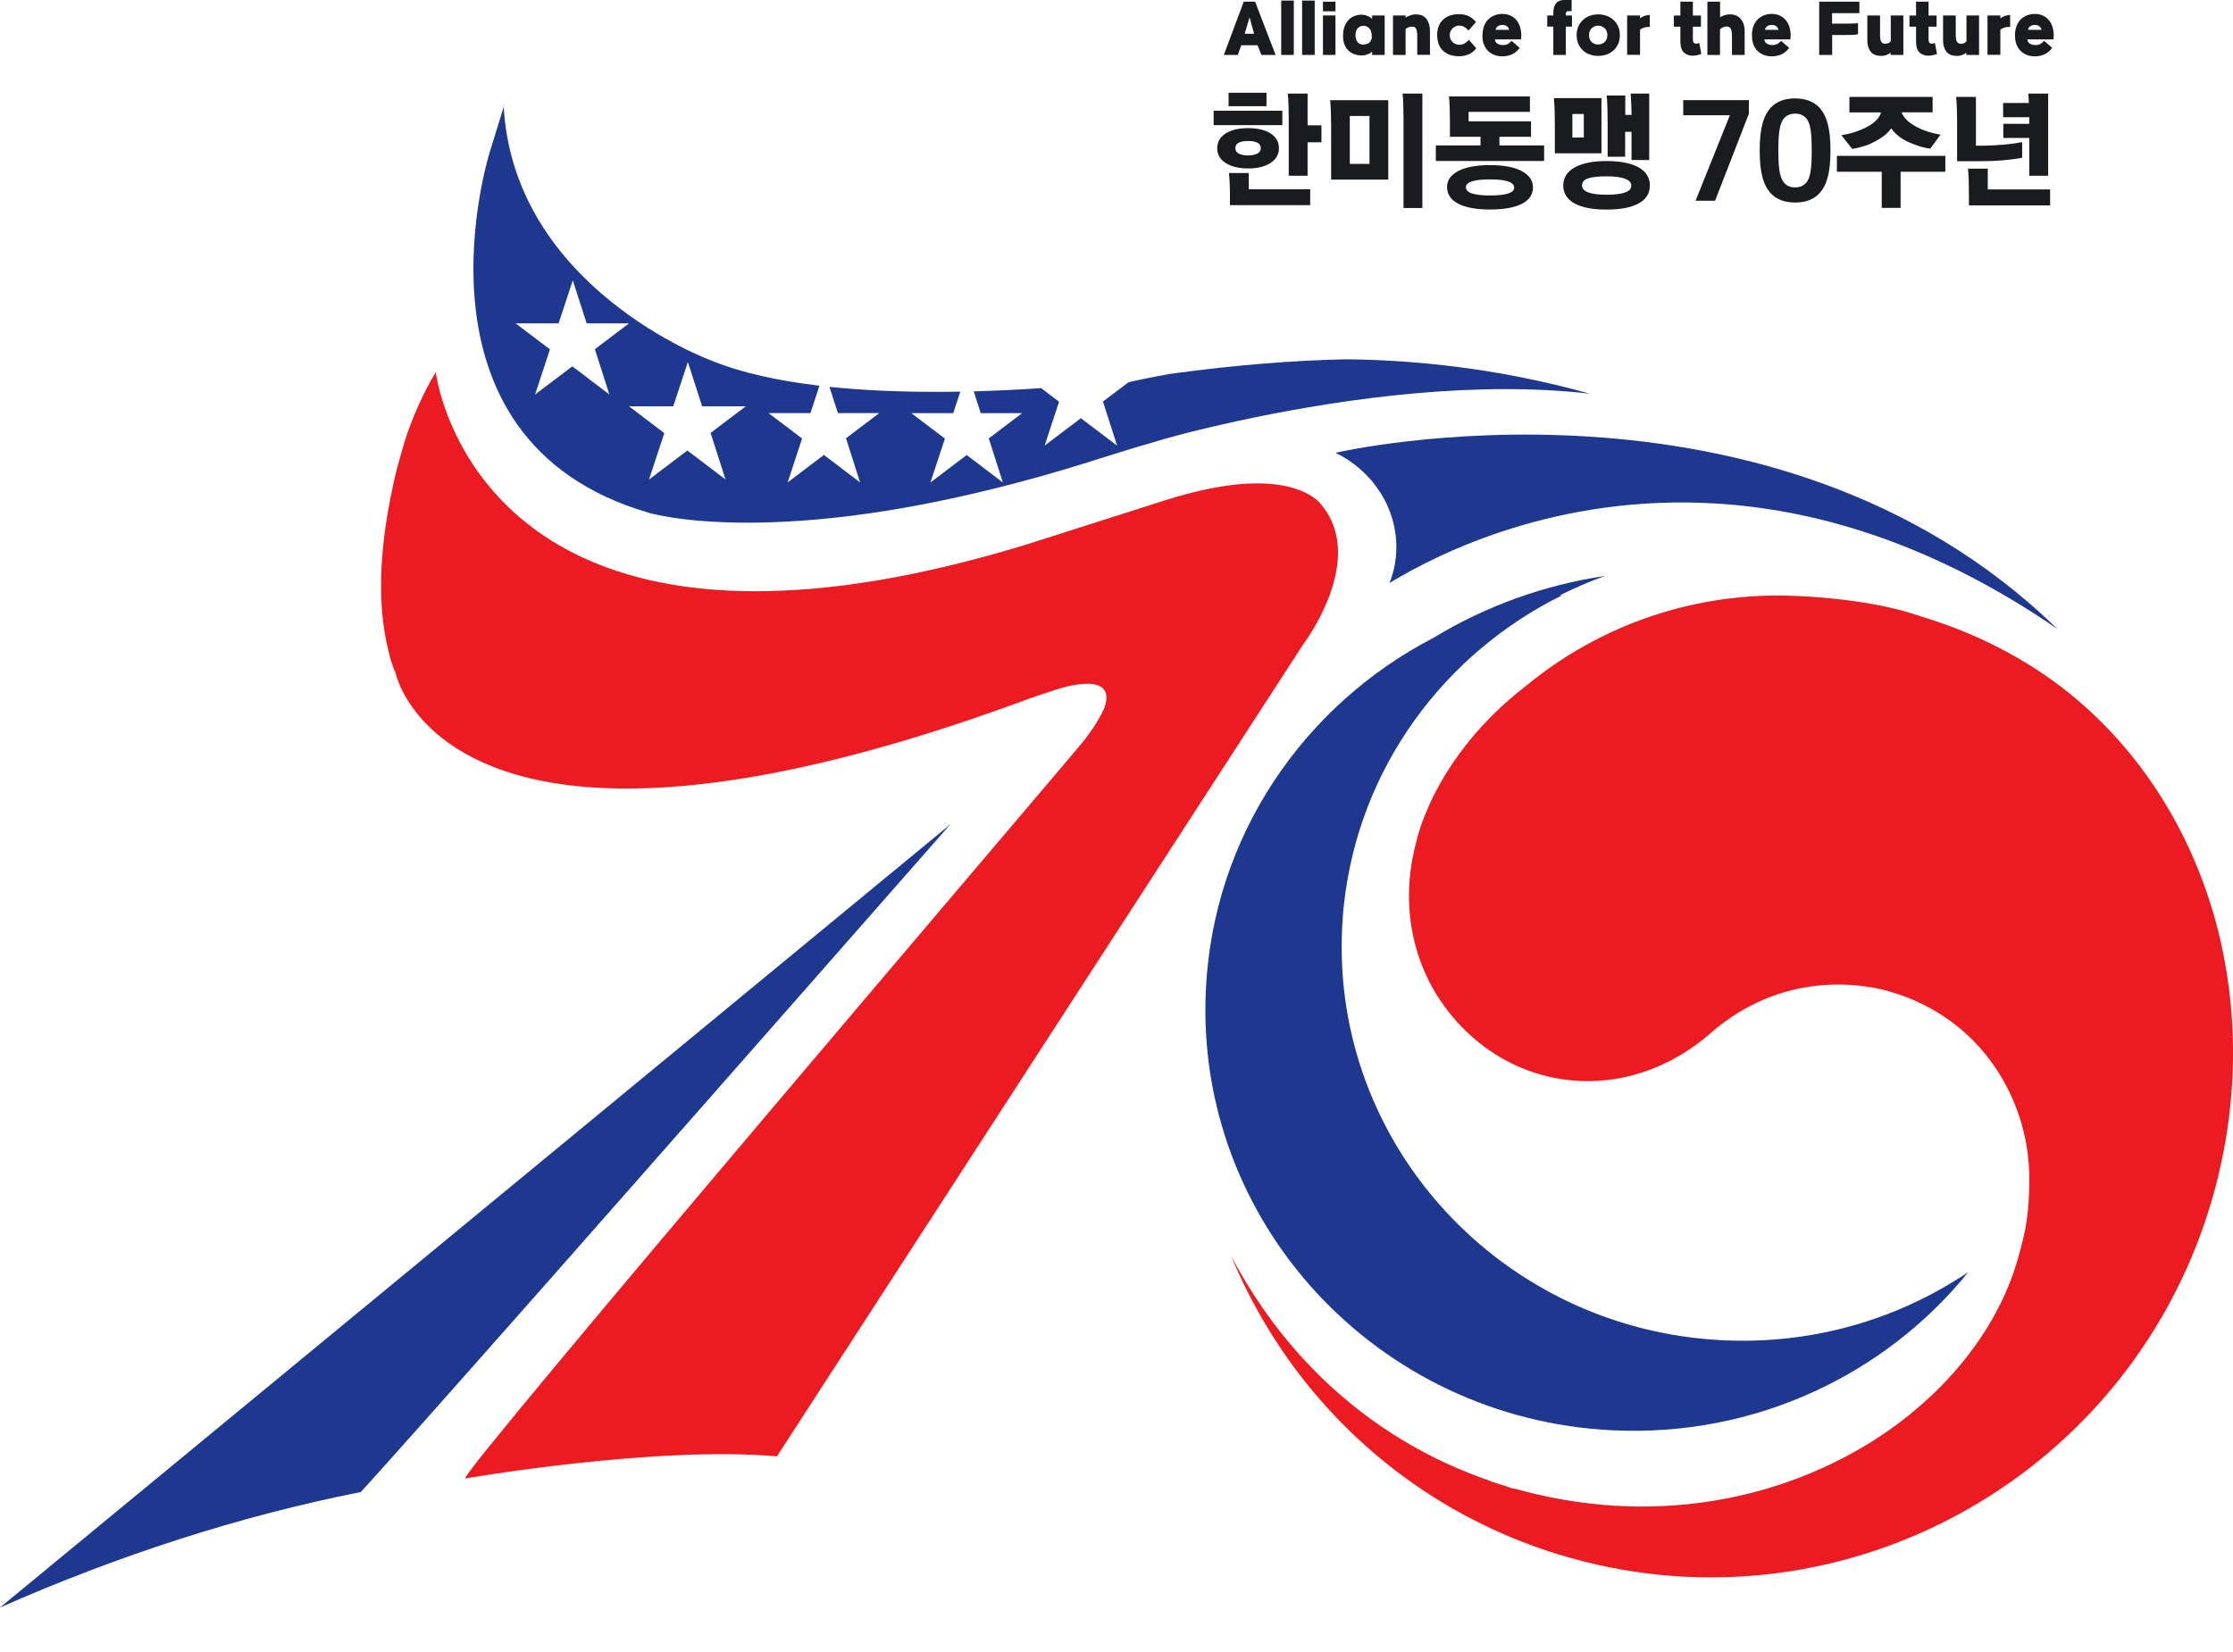
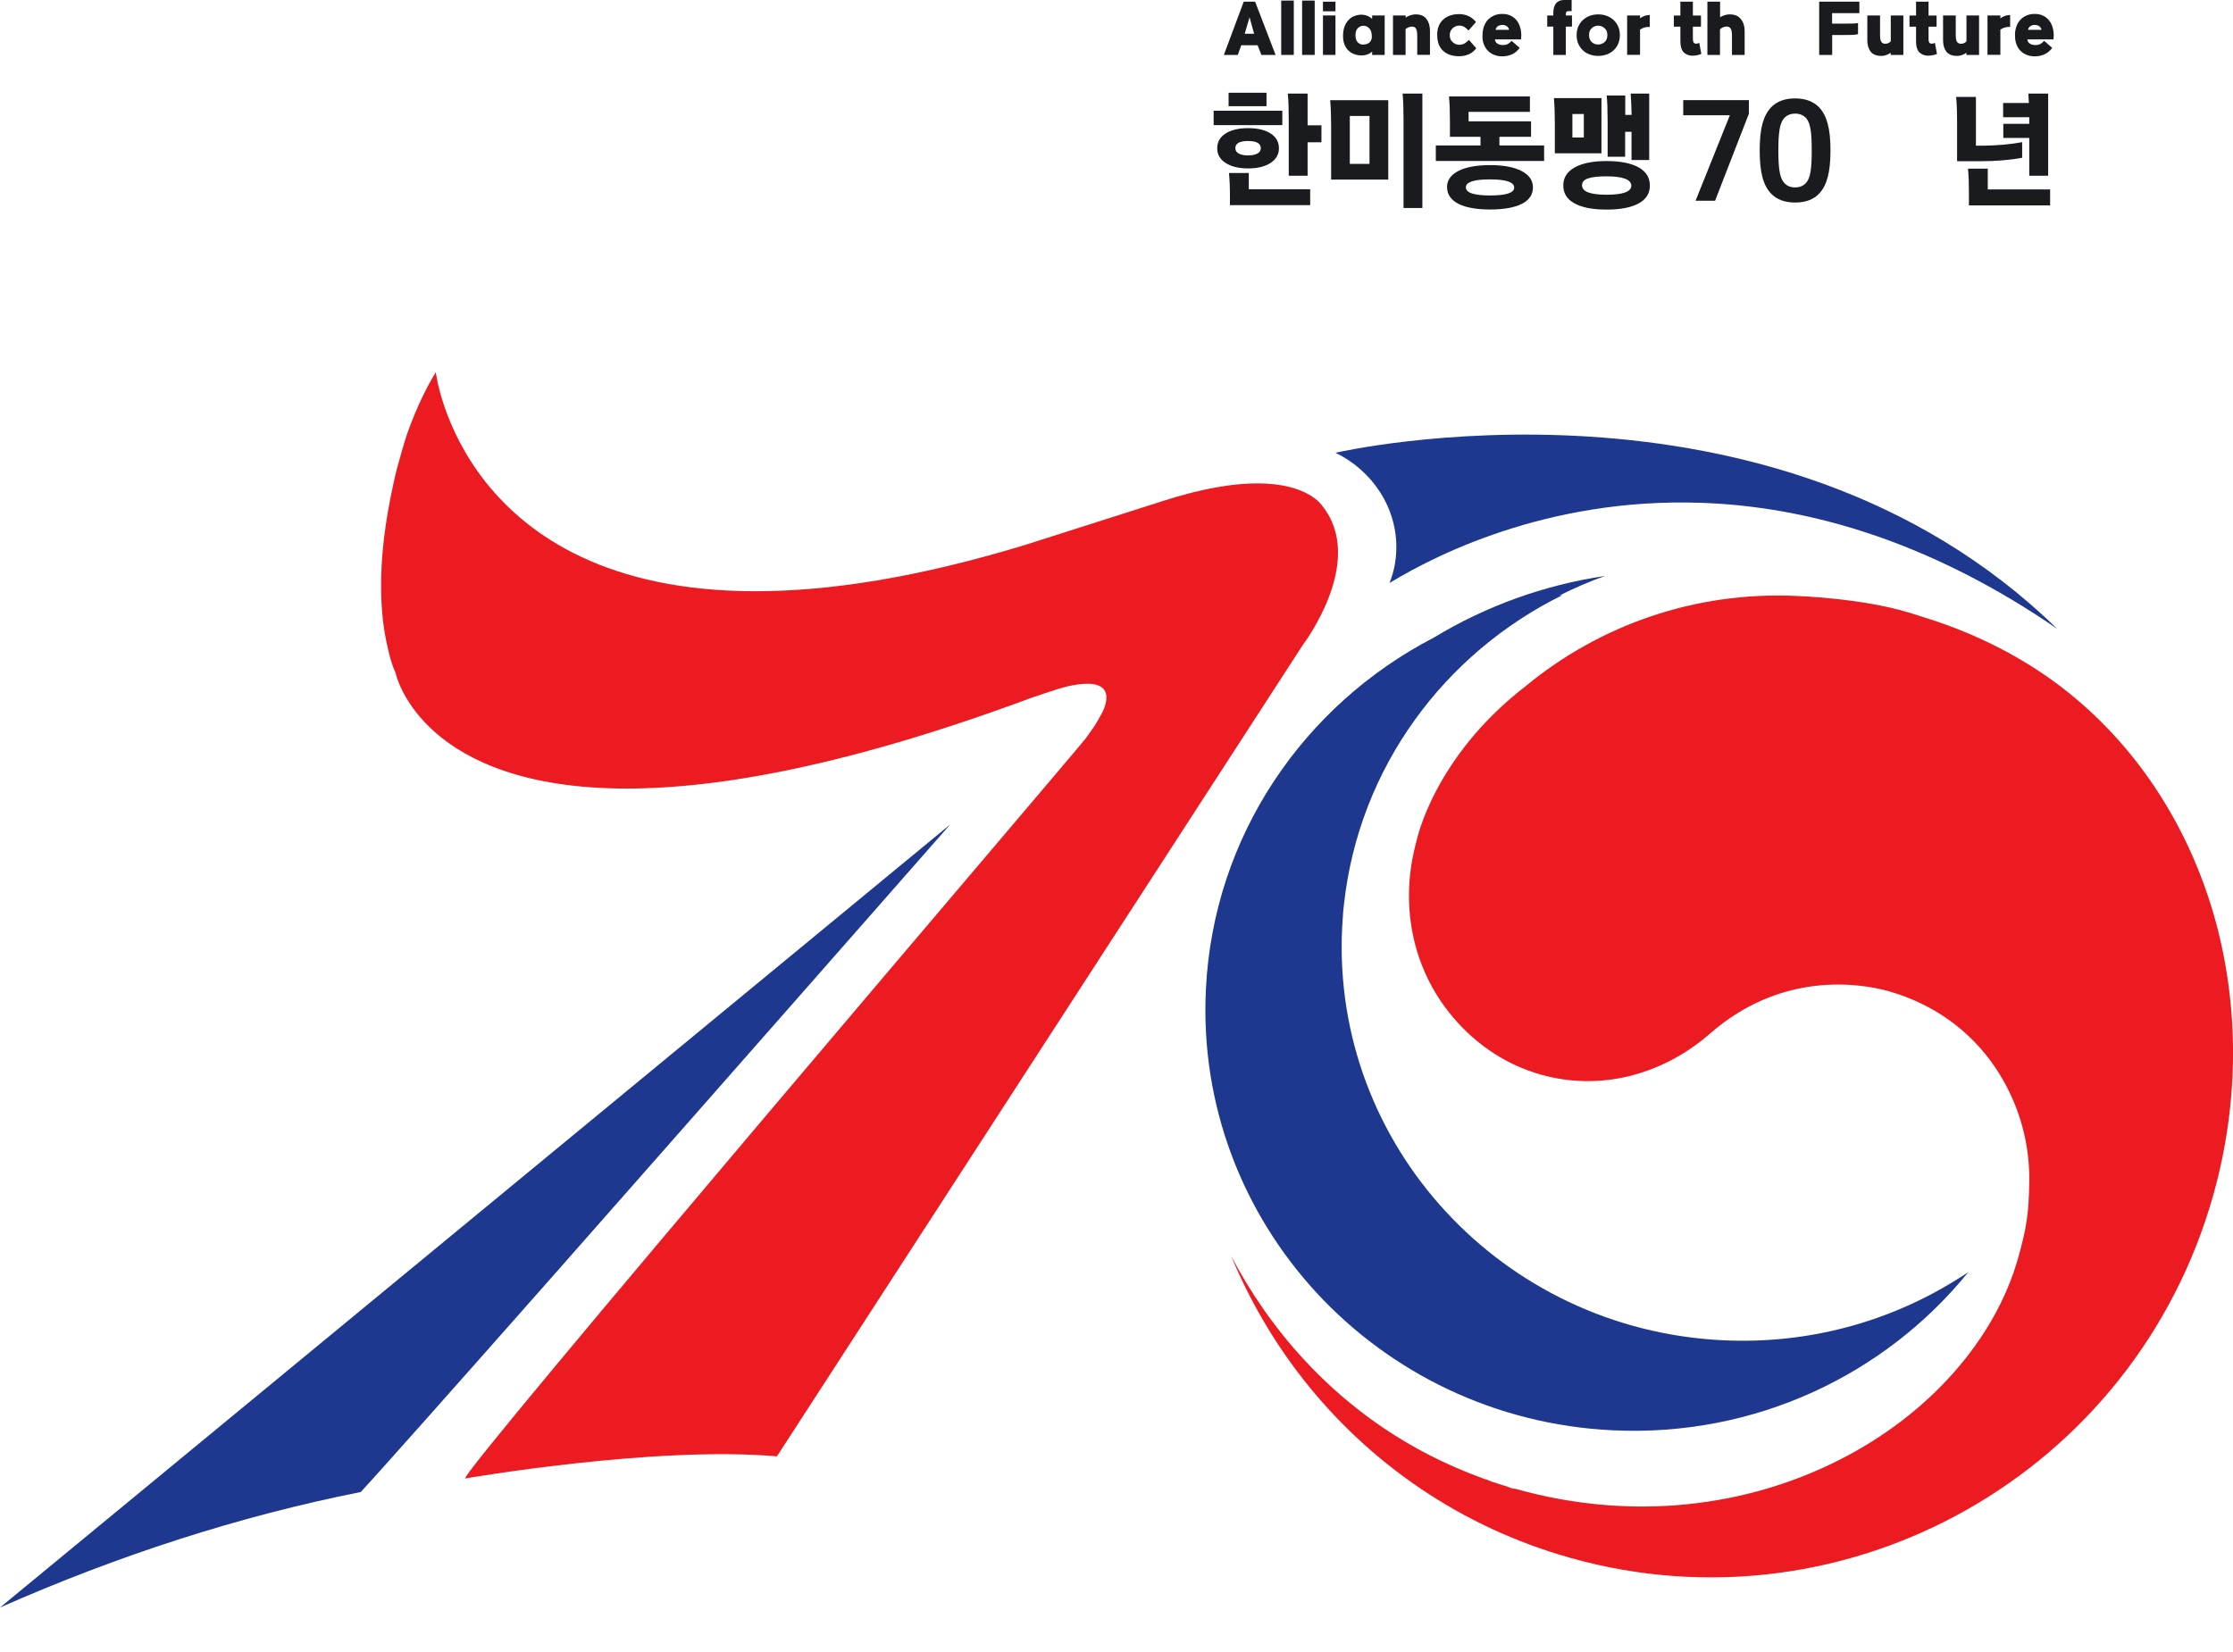
<svg xmlns="http://www.w3.org/2000/svg" width="50" height="37" viewBox="0 0 50 37" fill="none">
  <path d="M28.558 1.23H28.244L28.159 1.013H27.794L27.716 1.23H27.404L27.849 0.038H28.104L28.562 1.23H28.558ZM27.979 0.386L27.871 0.756H28.081L27.979 0.386Z" fill="#191B1E" />
  <path d="M28.688 0.013H28.97V1.23H28.688V0.013Z" fill="#191B1E" />
  <path d="M29.156 0.013H29.438V1.23H29.156V0.013Z" fill="#191B1E" />
  <path d="M29.903 0.253H29.623V0.038H29.903V0.253ZM29.623 0.346H29.903V1.23H29.623V0.346Z" fill="#191B1E" />
  <path d="M30.724 1.23V1.153C30.697 1.18 30.663 1.203 30.623 1.218C30.582 1.233 30.538 1.241 30.493 1.241C30.434 1.241 30.379 1.233 30.326 1.214C30.275 1.195 30.228 1.167 30.19 1.129C30.152 1.091 30.122 1.045 30.101 0.986C30.079 0.929 30.071 0.86 30.073 0.782C30.075 0.704 30.088 0.634 30.113 0.577C30.137 0.518 30.171 0.472 30.209 0.434C30.247 0.396 30.294 0.369 30.345 0.352C30.396 0.335 30.449 0.327 30.504 0.329C30.55 0.333 30.593 0.343 30.631 0.36C30.669 0.379 30.701 0.4 30.724 0.426V0.346H31.005V1.23H30.724ZM30.527 0.997C30.574 0.997 30.616 0.986 30.65 0.963C30.684 0.94 30.705 0.904 30.716 0.853C30.716 0.849 30.716 0.843 30.716 0.832C30.716 0.822 30.716 0.813 30.716 0.811C30.716 0.735 30.699 0.678 30.663 0.638C30.627 0.598 30.584 0.577 30.531 0.577C30.487 0.575 30.447 0.592 30.408 0.626C30.37 0.662 30.351 0.714 30.351 0.786C30.351 0.858 30.368 0.91 30.4 0.946C30.434 0.982 30.474 0.999 30.523 0.999L30.527 0.997Z" fill="#191B1E" />
  <path d="M31.191 1.23V0.346H31.475V0.396C31.494 0.379 31.522 0.364 31.56 0.35C31.599 0.335 31.637 0.327 31.675 0.322H31.7C31.808 0.322 31.889 0.356 31.94 0.423C31.991 0.491 32.019 0.579 32.019 0.689V1.228H31.734V0.809C31.734 0.763 31.732 0.725 31.726 0.697C31.719 0.67 31.711 0.647 31.7 0.632C31.69 0.617 31.677 0.607 31.662 0.603C31.647 0.598 31.628 0.596 31.609 0.596C31.577 0.598 31.554 0.605 31.535 0.613C31.516 0.622 31.497 0.634 31.473 0.651V1.23H31.189H31.191Z" fill="#191B1E" />
  <path d="M32.18 0.786C32.18 0.638 32.224 0.523 32.313 0.44C32.403 0.358 32.523 0.316 32.676 0.316C32.748 0.316 32.814 0.331 32.878 0.358C32.941 0.386 32.999 0.432 33.05 0.493L32.882 0.683C32.844 0.643 32.81 0.615 32.78 0.598C32.75 0.582 32.712 0.573 32.672 0.573C32.644 0.573 32.619 0.579 32.593 0.59C32.568 0.6 32.545 0.615 32.526 0.634C32.506 0.653 32.489 0.674 32.479 0.702C32.466 0.727 32.462 0.756 32.462 0.788C32.462 0.853 32.483 0.906 32.528 0.944C32.57 0.984 32.621 1.003 32.676 1.003C32.721 1.003 32.761 0.992 32.793 0.973C32.825 0.954 32.859 0.927 32.891 0.893L33.056 1.081C33.007 1.144 32.95 1.19 32.884 1.218C32.818 1.245 32.748 1.26 32.676 1.26C32.528 1.26 32.407 1.222 32.318 1.142C32.226 1.062 32.182 0.944 32.182 0.786H32.18Z" fill="#191B1E" />
  <path d="M33.196 0.792C33.196 0.718 33.207 0.651 33.228 0.592C33.249 0.533 33.279 0.482 33.319 0.44C33.358 0.4 33.404 0.369 33.459 0.346C33.514 0.322 33.574 0.312 33.64 0.312C33.705 0.312 33.767 0.324 33.818 0.348C33.871 0.371 33.916 0.405 33.952 0.447C33.988 0.489 34.015 0.539 34.034 0.598C34.053 0.657 34.064 0.723 34.064 0.794L34.058 0.883H33.474C33.478 0.925 33.495 0.957 33.532 0.978C33.565 0.999 33.606 1.009 33.652 1.009C33.695 1.009 33.731 1.001 33.761 0.986C33.79 0.969 33.82 0.946 33.846 0.914L34.028 1.072C33.979 1.138 33.922 1.186 33.858 1.216C33.792 1.245 33.72 1.262 33.64 1.262C33.574 1.262 33.514 1.252 33.459 1.23C33.404 1.209 33.358 1.178 33.317 1.138C33.277 1.098 33.247 1.047 33.224 0.99C33.203 0.933 33.192 0.868 33.194 0.794L33.196 0.792ZM33.79 0.668C33.784 0.632 33.767 0.605 33.737 0.586C33.71 0.567 33.676 0.558 33.642 0.558C33.602 0.558 33.565 0.569 33.538 0.588C33.51 0.607 33.493 0.634 33.489 0.668H33.79Z" fill="#191B1E" />
  <path d="M34.645 0.346H34.781V0.293C34.781 0.194 34.803 0.12 34.843 0.072C34.883 0.025 34.943 0 35.021 0H35.191V0.249H35.133C35.102 0.249 35.083 0.255 35.074 0.265C35.066 0.276 35.061 0.295 35.061 0.322V0.346H35.199V0.596H35.061V1.23H34.781V0.596H34.645V0.346Z" fill="#191B1E" />
  <path d="M35.787 1.252C35.715 1.252 35.651 1.241 35.592 1.218C35.532 1.197 35.481 1.165 35.439 1.123C35.397 1.083 35.365 1.035 35.339 0.978C35.316 0.921 35.303 0.858 35.303 0.786C35.303 0.714 35.316 0.649 35.341 0.592C35.367 0.535 35.401 0.485 35.445 0.447C35.488 0.407 35.539 0.377 35.598 0.354C35.657 0.333 35.719 0.322 35.787 0.322C35.855 0.322 35.914 0.333 35.974 0.354C36.033 0.375 36.084 0.407 36.129 0.447C36.171 0.487 36.207 0.535 36.233 0.592C36.258 0.649 36.271 0.714 36.271 0.786C36.271 0.858 36.258 0.921 36.235 0.978C36.211 1.035 36.177 1.083 36.135 1.123C36.093 1.163 36.042 1.195 35.982 1.218C35.923 1.239 35.859 1.252 35.787 1.252ZM35.783 0.997C35.836 0.997 35.885 0.98 35.927 0.944C35.969 0.908 35.991 0.855 35.991 0.786C35.991 0.716 35.969 0.666 35.927 0.63C35.885 0.594 35.838 0.575 35.783 0.575C35.728 0.575 35.683 0.594 35.643 0.63C35.602 0.666 35.581 0.718 35.581 0.786C35.581 0.853 35.602 0.91 35.643 0.944C35.683 0.98 35.73 0.997 35.783 0.997Z" fill="#191B1E" />
  <path d="M36.941 0.337V0.603H36.916C36.882 0.603 36.848 0.607 36.816 0.617C36.782 0.628 36.75 0.643 36.723 0.662V1.228H36.434V0.346H36.723V0.411C36.752 0.388 36.782 0.371 36.812 0.36C36.841 0.35 36.875 0.341 36.914 0.337H36.943H36.941Z" fill="#191B1E" />
  <path d="M37.906 0.86C37.906 0.893 37.909 0.919 37.915 0.938C37.921 0.954 37.932 0.967 37.951 0.973C37.964 0.978 37.977 0.98 37.989 0.978C38.002 0.978 38.023 0.971 38.049 0.961L38.095 1.207C38.053 1.226 38.002 1.239 37.94 1.245C37.881 1.252 37.826 1.245 37.779 1.224C37.724 1.201 37.684 1.165 37.66 1.115C37.637 1.064 37.626 0.997 37.626 0.912V0.598H37.48V0.348H37.626V0.038H37.906V0.348H38.087V0.598H37.906V0.86Z" fill="#191B1E" />
  <path d="M38.231 1.23V0.038H38.515V0.388C38.535 0.371 38.562 0.358 38.6 0.346C38.636 0.333 38.675 0.324 38.713 0.322H38.734C38.842 0.322 38.925 0.358 38.98 0.428C39.037 0.497 39.065 0.586 39.065 0.691V1.23H38.781V0.794C38.781 0.712 38.768 0.657 38.745 0.63C38.721 0.603 38.689 0.59 38.647 0.594C38.619 0.598 38.594 0.605 38.573 0.615C38.551 0.626 38.53 0.641 38.513 0.657V1.23H38.229H38.231Z" fill="#191B1E" />
-   <path d="M39.228 0.792C39.228 0.718 39.239 0.651 39.26 0.592C39.281 0.533 39.311 0.482 39.351 0.44C39.389 0.4 39.436 0.369 39.491 0.346C39.546 0.322 39.606 0.312 39.672 0.312C39.737 0.312 39.799 0.324 39.85 0.348C39.903 0.371 39.947 0.405 39.983 0.447C40.019 0.489 40.047 0.539 40.066 0.598C40.085 0.657 40.096 0.723 40.096 0.794L40.089 0.883H39.506C39.51 0.925 39.527 0.957 39.563 0.978C39.597 0.999 39.638 1.009 39.684 1.009C39.727 1.009 39.763 1.001 39.794 0.986C39.824 0.969 39.854 0.946 39.879 0.914L40.062 1.072C40.013 1.138 39.956 1.186 39.892 1.216C39.826 1.245 39.754 1.262 39.674 1.262C39.608 1.262 39.548 1.252 39.493 1.23C39.438 1.209 39.391 1.178 39.351 1.138C39.311 1.098 39.281 1.047 39.26 0.99C39.239 0.933 39.228 0.868 39.23 0.794L39.228 0.792ZM39.822 0.668C39.816 0.632 39.799 0.605 39.769 0.586C39.742 0.567 39.708 0.558 39.674 0.558C39.633 0.558 39.597 0.569 39.57 0.588C39.542 0.607 39.525 0.634 39.521 0.668H39.822Z" fill="#191B1E" />
  <path d="M40.734 1.23V0.038H41.634V0.295H41.023V0.529H41.345C41.403 0.529 41.452 0.529 41.49 0.527C41.528 0.527 41.564 0.523 41.604 0.516V0.765C41.568 0.775 41.522 0.78 41.464 0.782C41.407 0.782 41.356 0.784 41.312 0.784H41.025V1.23H40.734Z" fill="#191B1E" />
  <path d="M42.619 0.346V1.23H42.334V1.18C42.313 1.197 42.288 1.214 42.254 1.226C42.22 1.241 42.184 1.249 42.146 1.252H42.124C42.016 1.252 41.936 1.22 41.887 1.157C41.838 1.094 41.812 1.009 41.812 0.902V0.346H42.097V0.782C42.097 0.864 42.107 0.917 42.129 0.942C42.15 0.967 42.177 0.98 42.209 0.98C42.237 0.98 42.26 0.976 42.281 0.967C42.3 0.959 42.32 0.944 42.337 0.925V0.346H42.621H42.619Z" fill="#191B1E" />
  <path d="M43.183 0.86C43.183 0.893 43.185 0.919 43.191 0.938C43.198 0.954 43.208 0.967 43.227 0.973C43.24 0.978 43.253 0.98 43.266 0.978C43.278 0.978 43.3 0.971 43.325 0.961L43.372 1.207C43.329 1.226 43.278 1.239 43.217 1.245C43.157 1.252 43.102 1.245 43.056 1.224C43 1.201 42.96 1.165 42.937 1.115C42.913 1.064 42.903 0.997 42.903 0.912V0.598H42.756V0.348H42.903V0.038H43.183V0.348H43.363V0.598H43.183V0.86Z" fill="#191B1E" />
  <path d="M44.314 0.346V1.23H44.03V1.18C44.008 1.197 43.983 1.214 43.949 1.226C43.915 1.241 43.879 1.249 43.841 1.252H43.82C43.712 1.252 43.631 1.22 43.582 1.157C43.533 1.094 43.508 1.009 43.508 0.902V0.346H43.792V0.782C43.792 0.864 43.803 0.917 43.824 0.942C43.845 0.967 43.873 0.98 43.905 0.98C43.932 0.98 43.956 0.976 43.977 0.967C43.996 0.959 44.015 0.944 44.032 0.925V0.346H44.316H44.314Z" fill="#191B1E" />
  <path d="M45.01 0.337V0.603H44.985C44.951 0.603 44.917 0.607 44.885 0.617C44.851 0.628 44.819 0.643 44.791 0.662V1.228H44.503V0.346H44.791V0.411C44.821 0.388 44.851 0.371 44.881 0.36C44.91 0.35 44.944 0.341 44.982 0.337H45.012H45.01Z" fill="#191B1E" />
  <path d="M45.118 0.792C45.118 0.718 45.129 0.651 45.15 0.592C45.171 0.533 45.201 0.482 45.241 0.44C45.279 0.4 45.326 0.369 45.381 0.346C45.436 0.322 45.496 0.312 45.562 0.312C45.627 0.312 45.689 0.324 45.74 0.348C45.793 0.371 45.837 0.405 45.873 0.447C45.91 0.489 45.937 0.539 45.956 0.598C45.975 0.657 45.986 0.723 45.986 0.794L45.98 0.883H45.396C45.4 0.925 45.417 0.957 45.453 0.978C45.487 0.999 45.528 1.009 45.574 1.009C45.617 1.009 45.653 1.001 45.685 0.986C45.717 0.969 45.744 0.946 45.77 0.914L45.952 1.072C45.903 1.138 45.846 1.186 45.782 1.216C45.717 1.245 45.644 1.262 45.564 1.262C45.498 1.262 45.438 1.252 45.383 1.23C45.328 1.209 45.282 1.178 45.241 1.138C45.201 1.098 45.171 1.047 45.15 0.99C45.129 0.933 45.118 0.868 45.12 0.794L45.118 0.792ZM45.712 0.668C45.706 0.632 45.689 0.605 45.659 0.586C45.632 0.567 45.598 0.558 45.564 0.558C45.523 0.558 45.487 0.569 45.46 0.588C45.432 0.607 45.415 0.634 45.411 0.668H45.712Z" fill="#191B1E" />
  <path d="M27.175 2.802V2.48H28.713V2.802H27.175ZM27.947 3.772C27.737 3.772 27.567 3.731 27.442 3.649C27.317 3.569 27.255 3.46 27.255 3.321C27.255 3.182 27.317 3.07 27.442 2.99C27.567 2.91 27.735 2.87 27.947 2.87C28.159 2.87 28.329 2.91 28.452 2.99C28.575 3.07 28.637 3.179 28.637 3.321C28.637 3.462 28.573 3.567 28.45 3.649C28.325 3.731 28.157 3.772 27.949 3.772H27.947ZM28.359 2.077V2.379H27.51V2.077H28.359ZM27.54 4.597V4.406C27.54 4.189 27.533 4.012 27.518 3.875H27.962V4.239H29.337V4.595H27.54V4.597ZM27.947 3.481C28.034 3.481 28.102 3.466 28.155 3.439C28.206 3.411 28.231 3.371 28.231 3.318C28.231 3.213 28.136 3.158 27.947 3.158C27.758 3.158 27.661 3.211 27.661 3.318C27.661 3.371 27.686 3.411 27.737 3.439C27.788 3.466 27.858 3.481 27.947 3.481ZM28.857 3.934V2.697C28.857 2.444 28.851 2.244 28.836 2.096H29.279V2.807H29.589V3.186H29.279V3.936H28.857V3.934Z" fill="#191B1E" />
  <path d="M29.806 4.022V2.825C29.806 2.611 29.799 2.417 29.785 2.244H31.085V4.022H29.806ZM30.665 2.598H30.224V3.67H30.665V2.598ZM31.427 4.659V2.693C31.427 2.444 31.421 2.246 31.406 2.096H31.849V4.659H31.427Z" fill="#191B1E" />
  <path d="M32.15 3.605V3.257H33.151V3.064H32.466V2.726C32.466 2.516 32.46 2.326 32.445 2.16H34.257V2.505H32.884V2.718H34.282V3.064H33.574V3.257H34.575V3.605H32.148H32.15ZM32.4 4.197C32.4 4.039 32.485 3.917 32.655 3.828C32.825 3.742 33.06 3.698 33.364 3.698C33.667 3.698 33.903 3.742 34.072 3.831C34.24 3.919 34.325 4.041 34.325 4.199C34.325 4.357 34.242 4.482 34.075 4.566C33.907 4.65 33.671 4.692 33.366 4.692C33.06 4.692 32.823 4.65 32.655 4.564C32.487 4.477 32.403 4.355 32.403 4.195L32.4 4.197ZM32.823 4.195C32.823 4.317 33.003 4.378 33.364 4.378C33.724 4.378 33.905 4.319 33.905 4.203C33.905 4.079 33.724 4.018 33.364 4.018C33.003 4.018 32.823 4.077 32.823 4.195Z" fill="#191B1E" />
  <path d="M34.815 3.434V2.781C34.815 2.564 34.809 2.37 34.794 2.198H35.859V3.434H34.815ZM35.004 4.153C35.004 3.98 35.089 3.845 35.259 3.75C35.428 3.656 35.666 3.607 35.974 3.607C36.281 3.607 36.525 3.656 36.693 3.75C36.861 3.845 36.943 3.98 36.943 4.155C36.943 4.33 36.861 4.463 36.693 4.555C36.525 4.648 36.285 4.694 35.974 4.694C35.662 4.694 35.422 4.648 35.254 4.555C35.087 4.463 35.004 4.328 35.004 4.153ZM35.464 2.554H35.208V3.08H35.464V2.554ZM35.424 4.151C35.424 4.292 35.607 4.361 35.974 4.361C36.341 4.361 36.527 4.294 36.527 4.159C36.527 4.024 36.343 3.949 35.974 3.949C35.793 3.949 35.655 3.963 35.562 3.995C35.469 4.024 35.424 4.077 35.424 4.151ZM35.997 3.51V2.735C35.997 2.486 35.991 2.288 35.976 2.139H36.392V2.573H36.534C36.529 2.379 36.523 2.221 36.513 2.096H36.928V3.584H36.532V2.952H36.389V3.51H35.993H35.997Z" fill="#191B1E" />
  <path d="M37.69 2.242H39.16V2.547L38.403 4.496H37.966L38.734 2.581H37.69V2.242Z" fill="#191B1E" />
  <path d="M40.737 4.332C40.61 4.469 40.427 4.536 40.196 4.536C39.965 4.536 39.78 4.469 39.653 4.332C39.485 4.153 39.402 3.873 39.402 3.369C39.402 2.866 39.485 2.592 39.653 2.408C39.78 2.273 39.962 2.204 40.196 2.204C40.429 2.204 40.61 2.276 40.737 2.408C40.904 2.592 40.987 2.87 40.987 3.369C40.987 3.868 40.904 4.153 40.737 4.332ZM40.453 2.659C40.387 2.581 40.304 2.545 40.196 2.545C40.088 2.545 40.001 2.583 39.939 2.659C39.85 2.773 39.82 2.969 39.82 3.369C39.82 3.769 39.85 3.97 39.939 4.081C40.001 4.161 40.083 4.197 40.196 4.197C40.308 4.197 40.389 4.159 40.453 4.081C40.538 3.97 40.567 3.774 40.567 3.369C40.567 2.965 40.538 2.773 40.453 2.659Z" fill="#191B1E" />
-   <path d="M41.131 3.847V3.491H43.559V3.847H42.557V4.656H42.135V3.847H41.133H41.131ZM41.411 2.516V2.17H43.274V2.516H42.581C42.619 2.627 42.718 2.731 42.88 2.823C43.041 2.916 43.232 2.979 43.45 3.015L43.223 3.329C43.083 3.314 42.924 3.266 42.748 3.188C42.57 3.11 42.438 3.005 42.349 2.874C42.283 2.965 42.192 3.047 42.075 3.116C41.959 3.186 41.853 3.236 41.755 3.268C41.66 3.297 41.566 3.321 41.473 3.335L41.231 3.028C41.456 2.992 41.651 2.927 41.819 2.836C41.984 2.743 42.086 2.638 42.118 2.518H41.413L41.411 2.516Z" fill="#191B1E" />
  <path d="M43.822 3.611V2.762C43.822 2.512 43.815 2.313 43.8 2.17H44.244V3.262H44.439C44.742 3.257 45.022 3.232 45.279 3.184V3.533C45.012 3.584 44.696 3.611 44.331 3.611H43.822ZM44.087 4.597V4.305C44.087 4.09 44.08 3.915 44.066 3.778H44.509V4.243H45.905V4.6H44.087V4.597ZM44.853 2.623V2.307H45.43C45.43 2.282 45.425 2.246 45.423 2.2C45.421 2.153 45.419 2.118 45.419 2.096H45.861V3.936H45.438V3.089H44.857V2.773H45.438V2.625H44.857L44.853 2.623Z" fill="#191B1E" />
  <path d="M43.149 13.847C44.441 14.258 45.576 14.875 46.527 15.687C48.027 16.968 49.077 18.695 49.608 20.623C50.136 22.553 50.144 24.683 49.557 26.771C48.68 29.883 46.633 32.349 44.03 33.819C41.426 35.29 38.267 35.764 35.169 34.894C32.708 34.203 30.659 32.77 29.188 30.901C28.524 30.056 27.979 29.123 27.567 28.13C27.983 28.923 28.522 29.719 29.201 30.454C30.207 31.544 31.52 32.5 33.198 33.109C33.218 33.115 33.237 33.124 33.256 33.13C33.258 33.13 33.26 33.13 33.264 33.132C33.264 33.132 33.266 33.132 33.268 33.132C33.27 33.132 33.275 33.132 33.277 33.135C33.277 33.135 33.279 33.135 33.281 33.135C33.283 33.135 33.288 33.137 33.29 33.139C33.294 33.139 33.296 33.141 33.3 33.143C33.302 33.143 33.307 33.143 33.309 33.147C33.309 33.147 33.309 33.147 33.311 33.147C33.313 33.147 33.317 33.149 33.319 33.151C33.324 33.151 33.326 33.154 33.33 33.156C33.334 33.156 33.336 33.158 33.34 33.16C33.345 33.16 33.347 33.162 33.351 33.164C33.355 33.164 33.358 33.166 33.362 33.168C33.366 33.168 33.368 33.17 33.372 33.172C33.377 33.172 33.379 33.175 33.383 33.177C33.387 33.177 33.389 33.179 33.394 33.181C33.398 33.181 33.4 33.183 33.404 33.185C33.514 33.223 33.627 33.259 33.742 33.292C33.746 33.292 33.75 33.295 33.754 33.297C33.758 33.297 33.763 33.299 33.765 33.301C33.769 33.301 33.773 33.303 33.776 33.305C33.776 33.305 33.782 33.307 33.786 33.309C33.79 33.309 33.792 33.312 33.797 33.314C33.801 33.314 33.803 33.316 33.807 33.318C33.812 33.318 33.814 33.318 33.818 33.322C33.822 33.322 33.824 33.322 33.828 33.326C33.833 33.326 33.835 33.328 33.839 33.331C33.843 33.331 33.846 33.333 33.85 33.333C33.854 33.333 33.856 33.333 33.86 33.335C33.865 33.335 33.867 33.335 33.871 33.337C33.871 33.337 33.871 33.337 33.873 33.337C33.877 33.337 33.879 33.337 33.882 33.339C33.882 33.339 33.882 33.339 33.884 33.339C33.888 33.339 33.89 33.339 33.894 33.341C33.894 33.341 33.894 33.341 33.896 33.341C33.898 33.341 33.903 33.341 33.905 33.343C33.905 33.343 33.905 33.343 33.907 33.343C33.909 33.343 33.913 33.343 33.916 33.345C33.916 33.345 33.92 33.345 33.922 33.345C33.924 33.345 33.926 33.345 33.928 33.345C33.93 33.345 33.935 33.345 33.937 33.347H33.939C36.612 34.097 39.167 33.722 41.18 32.7C42.188 32.191 43.06 31.518 43.745 30.743C44.431 29.968 44.931 29.091 45.19 28.17C45.284 27.835 45.345 27.585 45.381 27.332C45.419 27.079 45.432 26.826 45.438 26.489C45.438 26.46 45.438 26.441 45.438 26.434V26.43V26.426C45.438 26.417 45.438 26.403 45.438 26.382V26.264H45.436C45.415 25.459 45.16 24.614 44.662 23.887C44.401 23.506 44.072 23.158 43.675 22.869C43.279 22.581 42.816 22.349 42.286 22.199C41.957 22.107 41.361 21.997 40.643 22.081C39.926 22.166 39.088 22.452 38.295 23.145C37.733 23.636 37.102 23.954 36.453 24.108C35.804 24.262 35.138 24.247 34.508 24.07C33.767 23.862 33.075 23.428 32.522 22.768C32.05 22.206 31.756 21.559 31.626 20.882C31.509 20.273 31.526 19.641 31.669 19.03C31.683 18.963 31.703 18.895 31.72 18.828C31.72 18.828 32.099 16.953 34.174 15.358C35.812 14.009 37.943 13.24 40.234 13.348C40.234 13.348 41.66 13.394 42.731 13.716C42.731 13.716 42.88 13.761 43.113 13.837L43.149 13.847Z" fill="#EB1B21" />
  <path d="M43.847 28.638C42.334 29.593 40.514 30.111 38.581 30.018C33.635 29.782 29.818 25.648 30.052 20.785C30.058 20.668 30.067 20.547 30.075 20.431C30.079 20.37 30.088 20.309 30.094 20.248C30.431 17.189 32.343 14.631 34.989 13.327C34.963 13.331 34.94 13.335 34.915 13.339C35.246 13.173 35.587 13.025 35.939 12.899C34.569 13.103 33.264 13.577 32.101 14.283C29.203 15.786 27.166 18.714 27.001 22.168C26.75 27.366 30.83 31.784 36.115 32.035C39.313 32.186 42.22 30.779 44.072 28.493C43.998 28.543 43.923 28.592 43.847 28.638Z" fill="#1E388F" />
  <path d="M8.077 33.417C5.355 33.958 2.648 34.835 0 36.004L21.279 18.463C21.279 18.463 16.254 24.186 12.376 28.583C10.305 30.928 8.561 32.896 8.077 33.417Z" fill="#1E388F" />
  <path d="M29.905 10.141C30.729 10.541 31.291 11.378 31.265 12.311C31.259 12.575 31.206 12.825 31.113 13.057C31.113 13.057 31.115 13.057 31.117 13.055C32.241 12.372 34.887 11.064 38.418 11.277C40.603 11.409 43.126 12.124 45.835 13.929C45.901 13.974 46.069 14.089 46.06 14.081C39.687 7.863 29.903 10.141 29.903 10.141H29.905Z" fill="#1E388F" />
-   <path d="M14.532 10.739L14.875 9.701L14.084 9.1H15.075L15.402 8.108L15.722 9.1H16.7L15.911 9.696L16.246 10.739L15.391 10.09L14.534 10.739M11.981 8.835L12.314 7.825L11.546 7.242H12.508L12.826 6.279L13.136 7.242H14.086L13.32 7.821L13.645 8.835L12.815 8.205L11.983 8.835M11.29 2.36L10.978 3.367C10.978 3.367 8.894 9.835 14.515 11.481C14.515 11.481 15.232 11.706 16.73 11.706C18.228 11.706 20.364 11.494 23.335 10.659C23.661 10.567 23.997 10.467 24.342 10.36C24.387 10.345 24.446 10.326 24.521 10.303C24.733 10.236 25.053 10.135 25.407 10.027C25.821 9.903 26.282 9.768 26.668 9.673C28.242 9.281 30.994 8.715 33.714 8.715C34.35 8.715 34.985 8.746 35.602 8.818C33.862 8.333 32.033 8.066 30.143 8.047C28.997 8.072 27.695 8.169 26.222 8.371C26.203 8.373 26.184 8.377 26.163 8.38C25.864 8.434 25.567 8.493 25.27 8.561L24.697 8.993L25.013 9.981L24.202 9.366L23.39 9.981L23.714 8.997L23.313 8.693C22.855 8.725 22.344 8.75 21.803 8.765L21.96 9.254H22.887L22.14 9.819L22.456 10.807L21.646 10.191L20.833 10.807L21.158 9.823L20.407 9.254H21.344L21.503 8.771C21.317 8.776 21.128 8.776 20.939 8.776C20.16 8.776 19.35 8.746 18.573 8.664L18.762 9.252H19.689L18.943 9.816L19.259 10.805L18.448 10.189L17.636 10.805L17.96 9.821L17.209 9.252H18.147L18.349 8.639C17.447 8.531 16.602 8.354 15.915 8.07C15.915 8.07 11.485 6.449 11.277 2.358" fill="#1E388F" />
  <path d="M17.392 32.625L29.18 14.433C29.18 14.433 30.603 12.564 29.606 11.329C29.606 11.329 29.303 10.826 28.153 10.826C27.633 10.826 26.939 10.929 26.023 11.226L22.963 12.202C20.527 12.945 18.542 13.242 16.919 13.242C10.343 13.242 9.76 8.348 9.76 8.348C9.76 8.342 9.76 8.337 9.76 8.333C9.624 8.554 9.352 9.039 9.108 9.741C9.066 9.865 8.918 10.375 8.888 10.497C8.858 10.617 8.828 10.741 8.803 10.864C8.633 11.639 8.519 12.461 8.534 13.253C8.542 13.674 8.584 14.087 8.676 14.481C8.72 14.692 8.778 14.896 8.854 15.065C8.854 15.069 8.856 15.071 8.858 15.075C8.879 15.172 9.48 17.661 14.033 17.661C16.116 17.661 19.025 17.14 23.086 15.632C23.192 15.592 23.657 15.442 23.657 15.442C23.657 15.442 24.028 15.314 24.344 15.314C24.639 15.314 24.886 15.427 24.722 15.87C24.699 15.935 24.557 16.188 24.489 16.287C24.436 16.363 24.372 16.451 24.311 16.538C24.154 16.757 10.142 33.166 10.42 33.113C10.42 33.113 14.665 32.376 17.394 32.618L17.392 32.625Z" fill="#EB1B21" />
</svg>